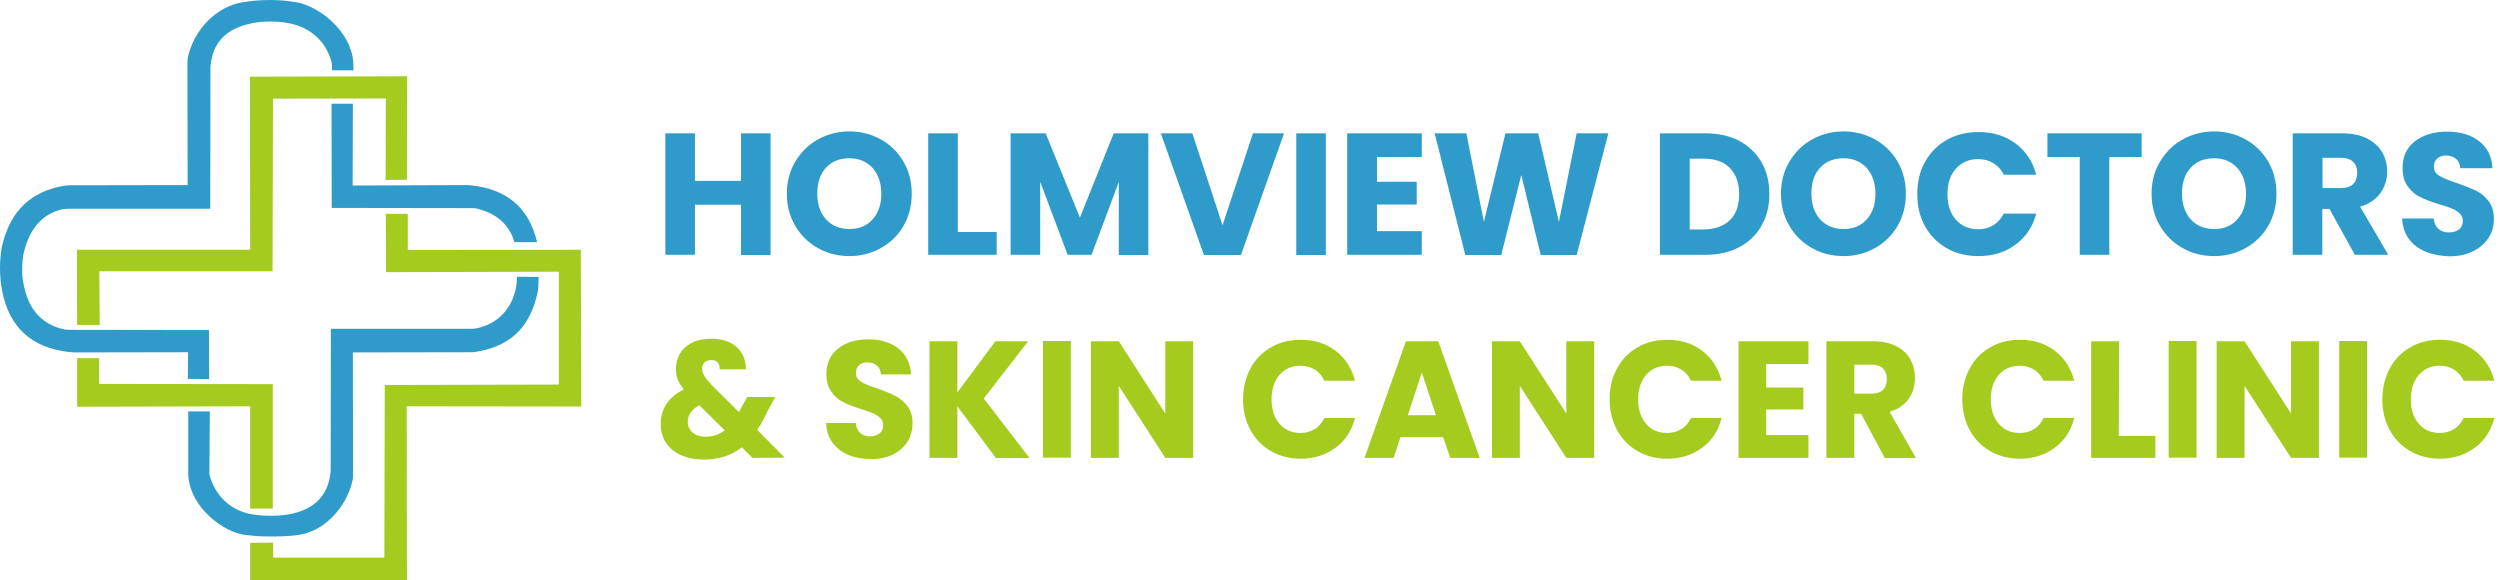
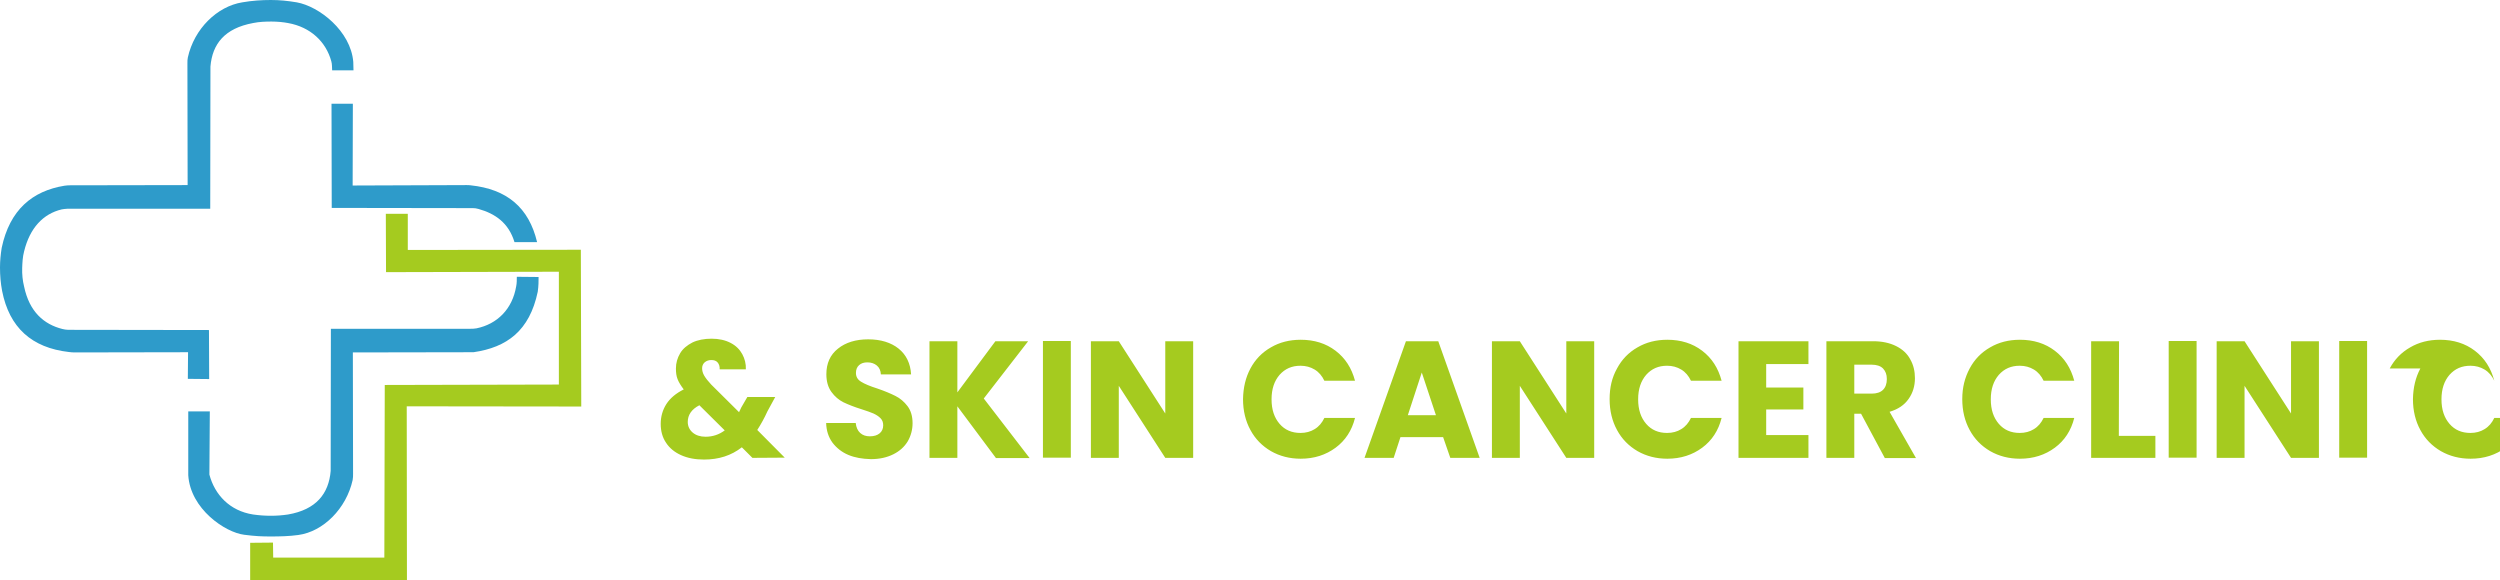
<svg xmlns="http://www.w3.org/2000/svg" id="Layer_1" version="1.1" viewBox="0 0 1183.2 274.5">
  <defs>
    <clipPath id="clippath">
      <path d="M118 101h158v173.5H118z" style="fill:none" />
    </clipPath>
    <style>.st0,.st1{fill:#2e9bca}.st0,.st2{fill-rule:evenodd}.st2,.st4{fill:#a5cb1f}</style>
  </defs>
  <g id="surface1">
-     <path d="m182.5 85.2 10.1-.1.1-49-74.4.2.1 81.9h-82l.1 35.6h10.7l-.2-25.4h82l.2-81.7 53.4-.1-.1 38.6M36.5 169.5v23l81.9-.2v48.4h10.7v-58.9l-82.2-.1v-12.2H36.5" class="st2" />
    <path d="M118.4 256.9v17.6h74.2l-.1-82.2 82.6.1-.2-74.2-81.9.1v-17.1h-10.4l.1 27.6 81.8-.2V182l-82.4.2-.2 81.7h-52.6l-.1-7.1-10.8.1" class="st2" style="clip-path:url(#clippath)" />
    <path d="m89 166.7-.1 12.6 10.1.1-.1-23.2-66.6-.1c-1.2-.1-1.7-.1-2.8-.4-8.7-2.2-15.6-8.1-18.1-20.1-.7-2.8-1-5.8-.9-8.8.1-2.5.2-5.2.9-7.8 2.7-11.1 9-17.8 17.8-19.9 1-.2 1.5-.2 2.6-.3h67.7l.1-67.3c.9-10.7 6.7-18.1 20.2-20.6 2.9-.6 5.9-.7 8.7-.7s5.7.3 7.8.7c10.7 1.9 18 8.9 20.5 18.1.4 1.4.3 2.8.4 4.3h10.1l-.1-4C166 14.7 151.1 3 140.4 1.1 136.1.4 132.5 0 128.2 0s-8.9.3-13.5 1.1C102.8 3 91.9 13.6 88.9 27.2c-.2 1.1-.2 1.5-.2 2.7l.1 57.7-55.8.1c-.9 0-1.6.1-2.5.2C15.3 90.4 4.6 99.3.8 117.3c-.5 3.2-.8 6.2-.8 9.3 0 3.8.3 7.3 1 11.1 3.4 17.3 14 26.9 31.6 28.9.9.1 1.7.2 2.6.2l53.8-.1M244.6 131c0 1.5 0 3.1-.3 4.5-1.8 10.8-9 17.9-18.8 19.9-1.3.2-1.9.2-2.8.2h-66.1l-.1 67.3c-.9 10.7-6.8 18.3-20.2 20.6-2.7.4-5.3.6-8.1.6s-5.6-.2-8.4-.6c-11.1-1.7-18.2-9.4-20.7-18.9l.2-29.9H89.1v30.2c1 16 17.5 27.1 26.5 28.2 5.5.7 8.4.8 12.6.8s8.7-.1 13-.7c11.8-1.6 22.7-12.5 25.7-26 .2-1.1.2-1.9.2-3l-.1-57.4 56.2-.1h.9c15.8-2.3 26.5-10.1 30.4-28.6.4-2.7.4-5 .4-7l-10.3-.1" class="st0" />
    <path d="m166.9 87.8.1-38.7h-10.1l.1 49.3 66.8.1c.9 0 1.6.1 2.7.4 7.8 2.2 14.2 6.5 17 15.7h10.7c-3.9-16.4-14.3-25.1-31.5-26.9-.7-.1-1.2-.1-1.9-.1l-53.9.2" class="st0" />
-     <path d="M364.7 63.1v57.6h-14V96.9h-21.8v23.7h-14V63.1h14v22.5h21.8V63.1h14ZM387.1 117.4c-4.5-2.5-8.1-6-10.7-10.5-2.7-4.5-4-9.6-4-15.2s1.3-10.7 4-15.2 6.2-8 10.7-10.5 9.5-3.8 14.9-3.8 10.4 1.3 14.9 3.8 8.1 6 10.7 10.5 3.9 9.5 3.9 15.2-1.3 10.7-3.9 15.2-6.2 8-10.7 10.5-9.4 3.8-14.8 3.8-10.5-1.2-15-3.8Zm25.9-13.6c2.8-3.1 4.1-7.1 4.1-12.1s-1.4-9.1-4.1-12.2c-2.8-3-6.4-4.6-11-4.6s-8.4 1.5-11.1 4.5c-2.8 3-4.1 7.1-4.1 12.2s1.4 9.1 4.1 12.2c2.8 3 6.5 4.6 11.1 4.6s8.3-1.5 11-4.6ZM453.3 109.8h18.4v10.8h-32.4V63.1h14v46.7ZM543.5 63.1v57.6h-14V86.1l-12.9 34.5h-11.3l-13-34.6v34.6h-14V63.1h16.6l16.2 39.9 16-39.9h16.4ZM607.7 63.1l-20.4 57.6h-17.5l-20.4-57.6h14.9l14.3 43.5L593 63.1h14.7ZM627.5 63.1v57.6h-14V63.1h14ZM651.7 74.3V86h18.8v10.8h-18.8v12.6h21.2v11.2h-35.3V63.1h35.3v11.2h-21.2ZM761.2 63.1l-15 57.6h-17L720 82.8l-9.5 37.9h-17L679 63.1h15l8.3 41.9 10.2-41.9H728l9.8 41.9 8.4-41.9h15ZM823.2 66.7c4.5 2.4 8 5.8 10.5 10.1s3.7 9.4 3.7 15-1.2 10.6-3.7 15-6 7.8-10.6 10.2c-4.6 2.4-9.9 3.6-15.9 3.6h-21.6V63.1h21.6c6.1 0 11.4 1.2 16 3.6Zm-4.5 37.5c3-2.9 4.4-7 4.4-12.3s-1.5-9.4-4.4-12.4-7.1-4.4-12.4-4.4h-6.6v33.5h6.6c5.3-.1 9.5-1.5 12.4-4.4ZM857.6 117.4c-4.5-2.5-8.1-6-10.7-10.5-2.7-4.5-4-9.6-4-15.2s1.3-10.7 4-15.2 6.2-8 10.7-10.5 9.5-3.8 14.9-3.8 10.4 1.3 14.9 3.8 8.1 6 10.7 10.5c2.6 4.5 3.9 9.5 3.9 15.2s-1.3 10.7-3.9 15.2c-2.6 4.5-6.2 8-10.7 10.5s-9.4 3.8-14.8 3.8c-5.5 0-10.5-1.2-15-3.8Zm25.9-13.6c2.8-3.1 4.1-7.1 4.1-12.1s-1.4-9.1-4.1-12.2c-2.8-3-6.4-4.6-11-4.6s-8.4 1.5-11.1 4.5c-2.8 3-4.1 7.1-4.1 12.2s1.4 9.1 4.1 12.2c2.8 3 6.5 4.6 11.1 4.6s8.3-1.5 11-4.6ZM911.1 76.6c2.5-4.5 5.9-7.9 10.3-10.4s9.4-3.7 15-3.7c6.8 0 12.7 1.8 17.5 5.4 4.9 3.6 8.1 8.5 9.8 14.8h-15.4c-1.1-2.4-2.8-4.2-4.9-5.5-2.1-1.3-4.5-1.9-7.2-1.9-4.3 0-7.8 1.5-10.5 4.5s-4 7-4 12.1 1.3 9 4 12.1c2.7 3 6.2 4.5 10.5 4.5 2.7 0 5.1-.6 7.2-1.9 2.1-1.3 3.7-3.1 4.9-5.5h15.4c-1.6 6.2-4.9 11.1-9.8 14.7-4.9 3.6-10.7 5.4-17.5 5.4-5.6 0-10.6-1.2-15-3.7s-7.8-5.9-10.3-10.4c-2.5-4.4-3.7-9.5-3.7-15.2 0-5.8 1.2-10.9 3.7-15.3ZM1013.6 63.1v11.2h-15.3v46.3h-14V74.3H969V63.1h44.6ZM1033 117.4c-4.5-2.5-8.1-6-10.7-10.5-2.7-4.5-4-9.6-4-15.2s1.3-10.7 4-15.2 6.2-8 10.7-10.5 9.5-3.8 14.9-3.8 10.4 1.3 14.9 3.8 8.1 6 10.7 10.5 3.9 9.5 3.9 15.2-1.3 10.7-3.9 15.2-6.2 8-10.7 10.5-9.4 3.8-14.8 3.8c-5.5 0-10.5-1.2-15-3.8Zm25.9-13.6c2.8-3.1 4.1-7.1 4.1-12.1s-1.4-9.1-4.1-12.2c-2.8-3-6.4-4.6-11-4.6s-8.4 1.5-11.1 4.5c-2.8 3-4.1 7.1-4.1 12.2s1.4 9.1 4.1 12.2c2.8 3 6.5 4.6 11.1 4.6s8.3-1.5 11-4.6ZM1114.5 120.6l-12-21.7h-3.4v21.7h-14V63.1h23.5c4.5 0 8.4.8 11.6 2.4 3.2 1.6 5.6 3.8 7.2 6.5 1.6 2.8 2.4 5.8 2.4 9.2 0 3.8-1.1 7.2-3.2 10.2-2.2 3-5.3 5.1-9.6 6.4l13.3 22.8h-15.8ZM1099.2 89h8.7c2.6 0 4.5-.6 5.8-1.9s1.9-3 1.9-5.3-.6-3.9-1.9-5.2c-1.3-1.3-3.2-1.9-5.8-1.9h-8.7V89ZM1148.1 119.2c-3.3-1.4-6-3.4-8-6.1s-3-5.9-3.2-9.7h14.9c.2 2.1 1 3.8 2.2 4.9 1.3 1.1 2.9 1.7 4.9 1.7 2.1 0 3.7-.5 4.9-1.4 1.2-1 1.8-2.3 1.8-4 0-1.4-.5-2.6-1.4-3.5-1-.9-2.1-1.7-3.5-2.3-1.4-.6-3.4-1.3-5.9-2-3.7-1.1-6.8-2.3-9.1-3.4-2.4-1.1-4.4-2.8-6.1-5.1-1.7-2.2-2.5-5.2-2.5-8.8 0-5.4 1.9-9.6 5.8-12.6s8.9-4.6 15.2-4.6 11.5 1.5 15.3 4.6c3.9 3 6 7.3 6.2 12.7h-15.2c-.1-1.9-.8-3.3-2-4.4-1.3-1.1-2.9-1.6-4.8-1.6-1.7 0-3.1.5-4.1 1.4s-1.6 2.2-1.6 3.9c0 1.9.9 3.3 2.6 4.3s4.5 2.2 8.2 3.4c3.7 1.3 6.7 2.5 9.1 3.6 2.3 1.1 4.3 2.8 6 5s2.5 5 2.5 8.4-.8 6.3-2.5 8.9c-1.7 2.7-4.1 4.8-7.3 6.4-3.2 1.6-6.9 2.4-11.2 2.4-4.1-.1-7.8-.8-11.2-2.1Z" class="st1" />
-     <path d="m356.1 216.7-5-5c-5 3.9-10.9 5.8-17.9 5.8-4.2 0-7.8-.7-10.9-2.1-3.1-1.4-5.5-3.4-7.1-5.9-1.7-2.5-2.5-5.5-2.5-8.9s.9-6.6 2.7-9.4c1.8-2.8 4.6-5.1 8.2-6.9-1.3-1.7-2.3-3.3-2.9-4.8s-.8-3.2-.8-5.1c0-2.6.7-5 2-7.2s3.3-3.8 5.8-5.1c2.5-1.2 5.6-1.8 9.1-1.8s6.5.7 9 2 4.3 3.1 5.5 5.3 1.8 4.6 1.7 7.2h-12.4c.1-1.4-.3-2.5-1-3.3s-1.7-1.1-3-1.1c-1.2 0-2.3.4-3.1 1.1-.8.7-1.2 1.7-1.2 2.8s.3 2.3 1 3.5 1.8 2.6 3.3 4.2l13.2 13.1c.1-.3.2-.6.4-.9.2-.4.4-.8.6-1.3l2.9-5h13.2l-3.7 6.8c-1.4 3.1-3 6-4.8 8.8l13 13.1-15.3.1Zm-13.1-13-12-11.9c-3.7 1.9-5.5 4.6-5.5 7.9 0 2 .8 3.7 2.3 5s3.6 2 6.1 2c3.4 0 6.4-1 9.1-3ZM401.5 215.3c-3.1-1.3-5.6-3.3-7.5-5.8-1.9-2.6-2.9-5.7-3-9.3h14c.2 2 .9 3.6 2.1 4.7 1.2 1.1 2.7 1.6 4.6 1.6 2 0 3.5-.5 4.6-1.4s1.7-2.2 1.7-3.8c0-1.4-.4-2.5-1.3-3.4s-2-1.6-3.3-2.2c-1.3-.6-3.2-1.2-5.6-2-3.5-1.1-6.3-2.2-8.6-3.3-2.2-1.1-4.1-2.7-5.7-4.9s-2.4-5-2.4-8.4c0-5.1 1.8-9.2 5.5-12.1 3.6-2.9 8.4-4.4 14.3-4.4s10.8 1.5 14.4 4.4 5.6 7 5.9 12.2h-14.3c-.1-1.8-.7-3.2-1.9-4.2s-2.7-1.5-4.5-1.5c-1.6 0-2.9.4-3.9 1.3s-1.5 2.1-1.5 3.7c0 1.8.8 3.2 2.5 4.2 1.6 1 4.2 2.1 7.7 3.2 3.5 1.2 6.3 2.4 8.5 3.5s4.1 2.7 5.7 4.8 2.4 4.8 2.4 8.1c0 3.1-.8 6-2.3 8.6-1.6 2.6-3.8 4.6-6.8 6.1s-6.5 2.3-10.6 2.3c-4.1-.1-7.6-.7-10.7-2ZM471.3 216.7l-18.2-24.4v24.4h-13.2v-55.2h13.2v24.2l18-24.2h15.5l-21 27.1 21.7 28.2h-16v-.1ZM506.8 161.4v55.2h-13.2v-55.2h13.2ZM564.7 216.7h-13.2l-22-34.1v34.1h-13.2v-55.2h13.2l22 34.2v-34.2h13.2v55.2ZM591.8 174.4c2.3-4.3 5.5-7.6 9.7-10 4.1-2.4 8.8-3.6 14.1-3.6 6.4 0 11.9 1.7 16.5 5.2s7.6 8.2 9.2 14.2h-14.5c-1.1-2.3-2.6-4.1-4.6-5.3s-4.2-1.8-6.7-1.8c-4.1 0-7.3 1.4-9.9 4.3-2.5 2.9-3.8 6.7-3.8 11.6s1.3 8.7 3.8 11.6c2.5 2.9 5.8 4.3 9.9 4.3 2.5 0 4.8-.6 6.7-1.8 2-1.2 3.5-3 4.6-5.3h14.5c-1.5 6-4.6 10.7-9.2 14.1-4.6 3.4-10.1 5.2-16.5 5.2-5.2 0-9.9-1.2-14.1-3.6-4.1-2.4-7.4-5.7-9.7-10-2.3-4.2-3.5-9.1-3.5-14.6.1-5.4 1.2-10.2 3.5-14.5ZM683 206.9h-20.2l-3.2 9.8h-13.8l19.6-55.2h15.3l19.6 55.2h-13.9l-3.4-9.8Zm-3.4-10.4-6.7-20.2-6.6 20.2h13.3ZM754.5 216.7h-13.2l-22-34.1v34.1h-13.2v-55.2h13.2l22 34.2v-34.2h13.2v55.2ZM765.3 174.4c2.3-4.3 5.5-7.6 9.7-10 4.1-2.4 8.8-3.6 14.1-3.6 6.4 0 11.9 1.7 16.5 5.2s7.6 8.2 9.2 14.2h-14.5c-1.1-2.3-2.6-4.1-4.6-5.3s-4.2-1.8-6.7-1.8c-4.1 0-7.3 1.4-9.9 4.3-2.5 2.9-3.8 6.7-3.8 11.6s1.3 8.7 3.8 11.6c2.5 2.9 5.8 4.3 9.9 4.3 2.5 0 4.8-.6 6.7-1.8 2-1.2 3.5-3 4.6-5.3h14.5c-1.5 6-4.6 10.7-9.2 14.1-4.6 3.4-10.1 5.2-16.5 5.2-5.2 0-9.9-1.2-14.1-3.6-4.1-2.4-7.4-5.7-9.7-10-2.3-4.2-3.5-9.1-3.5-14.6s1.1-10.2 3.5-14.5ZM835.9 172.2v11.2h17.6v10.4h-17.6v12.1h20v10.8h-33.1v-55.2h33.1v10.8h-20v-.1ZM892 216.7l-11.2-20.9h-3.2v20.9h-13.2v-55.2h22.1c4.3 0 7.9.8 10.9 2.3s5.3 3.6 6.7 6.3c1.5 2.6 2.2 5.6 2.2 8.9 0 3.7-1 7-3 9.8-2 2.9-5 4.9-9 6.1l12.5 21.9H892v-.1Zm-14.4-30.4h8.2c2.4 0 4.2-.6 5.4-1.8s1.8-2.9 1.8-5.1-.6-3.7-1.8-5c-1.2-1.2-3-1.8-5.4-1.8h-8.2v13.7ZM932.2 174.4c2.3-4.3 5.5-7.6 9.7-10 4.1-2.4 8.8-3.6 14.1-3.6 6.4 0 11.9 1.7 16.5 5.2s7.6 8.2 9.2 14.2h-14.5c-1.1-2.3-2.6-4.1-4.6-5.3s-4.2-1.8-6.7-1.8c-4.1 0-7.3 1.4-9.9 4.3-2.5 2.9-3.8 6.7-3.8 11.6s1.3 8.7 3.8 11.6c2.5 2.9 5.8 4.3 9.9 4.3 2.5 0 4.8-.6 6.7-1.8 2-1.2 3.5-3 4.6-5.3h14.5c-1.5 6-4.6 10.7-9.2 14.1-4.6 3.4-10.1 5.2-16.5 5.2-5.2 0-9.9-1.2-14.1-3.6-4.1-2.4-7.4-5.7-9.7-10-2.3-4.2-3.5-9.1-3.5-14.6s1.2-10.2 3.5-14.5ZM1002.8 206.3h17.3v10.4h-30.4v-55.2h13.2l-.1 44.8ZM1039.6 161.4v55.2h-13.2v-55.2h13.2ZM1097.5 216.7h-13.2l-22-34.1v34.1h-13.2v-55.2h13.2l22 34.2v-34.2h13.2v55.2ZM1120.3 161.4v55.2h-13.2v-55.2h13.2ZM1131 174.4c2.3-4.3 5.5-7.6 9.7-10 4.1-2.4 8.8-3.6 14.1-3.6 6.4 0 11.9 1.7 16.5 5.2s7.6 8.2 9.2 14.2H1166c-1.1-2.3-2.6-4.1-4.6-5.3s-4.2-1.8-6.7-1.8c-4.1 0-7.3 1.4-9.9 4.3-2.5 2.9-3.8 6.7-3.8 11.6s1.3 8.7 3.8 11.6c2.5 2.9 5.8 4.3 9.9 4.3 2.5 0 4.8-.6 6.7-1.8 2-1.2 3.5-3 4.6-5.3h14.5c-1.5 6-4.6 10.7-9.2 14.1-4.6 3.4-10.1 5.2-16.5 5.2-5.2 0-9.9-1.2-14.1-3.6-4.1-2.4-7.4-5.7-9.7-10-2.3-4.2-3.5-9.1-3.5-14.6.1-5.4 1.2-10.2 3.5-14.5Z" class="st4" />
+     <path d="m356.1 216.7-5-5c-5 3.9-10.9 5.8-17.9 5.8-4.2 0-7.8-.7-10.9-2.1-3.1-1.4-5.5-3.4-7.1-5.9-1.7-2.5-2.5-5.5-2.5-8.9s.9-6.6 2.7-9.4c1.8-2.8 4.6-5.1 8.2-6.9-1.3-1.7-2.3-3.3-2.9-4.8s-.8-3.2-.8-5.1c0-2.6.7-5 2-7.2s3.3-3.8 5.8-5.1c2.5-1.2 5.6-1.8 9.1-1.8s6.5.7 9 2 4.3 3.1 5.5 5.3 1.8 4.6 1.7 7.2h-12.4c.1-1.4-.3-2.5-1-3.3s-1.7-1.1-3-1.1c-1.2 0-2.3.4-3.1 1.1-.8.7-1.2 1.7-1.2 2.8s.3 2.3 1 3.5 1.8 2.6 3.3 4.2l13.2 13.1c.1-.3.2-.6.4-.9.2-.4.4-.8.6-1.3l2.9-5h13.2l-3.7 6.8c-1.4 3.1-3 6-4.8 8.8l13 13.1-15.3.1Zm-13.1-13-12-11.9c-3.7 1.9-5.5 4.6-5.5 7.9 0 2 .8 3.7 2.3 5s3.6 2 6.1 2c3.4 0 6.4-1 9.1-3ZM401.5 215.3c-3.1-1.3-5.6-3.3-7.5-5.8-1.9-2.6-2.9-5.7-3-9.3h14c.2 2 .9 3.6 2.1 4.7 1.2 1.1 2.7 1.6 4.6 1.6 2 0 3.5-.5 4.6-1.4s1.7-2.2 1.7-3.8c0-1.4-.4-2.5-1.3-3.4s-2-1.6-3.3-2.2c-1.3-.6-3.2-1.2-5.6-2-3.5-1.1-6.3-2.2-8.6-3.3-2.2-1.1-4.1-2.7-5.7-4.9s-2.4-5-2.4-8.4c0-5.1 1.8-9.2 5.5-12.1 3.6-2.9 8.4-4.4 14.3-4.4s10.8 1.5 14.4 4.4 5.6 7 5.9 12.2h-14.3c-.1-1.8-.7-3.2-1.9-4.2s-2.7-1.5-4.5-1.5c-1.6 0-2.9.4-3.9 1.3s-1.5 2.1-1.5 3.7c0 1.8.8 3.2 2.5 4.2 1.6 1 4.2 2.1 7.7 3.2 3.5 1.2 6.3 2.4 8.5 3.5s4.1 2.7 5.7 4.8 2.4 4.8 2.4 8.1c0 3.1-.8 6-2.3 8.6-1.6 2.6-3.8 4.6-6.8 6.1s-6.5 2.3-10.6 2.3c-4.1-.1-7.6-.7-10.7-2ZM471.3 216.7l-18.2-24.4v24.4h-13.2v-55.2h13.2v24.2l18-24.2h15.5l-21 27.1 21.7 28.2h-16v-.1ZM506.8 161.4v55.2h-13.2v-55.2h13.2ZM564.7 216.7h-13.2l-22-34.1v34.1h-13.2v-55.2h13.2l22 34.2v-34.2h13.2v55.2ZM591.8 174.4c2.3-4.3 5.5-7.6 9.7-10 4.1-2.4 8.8-3.6 14.1-3.6 6.4 0 11.9 1.7 16.5 5.2s7.6 8.2 9.2 14.2h-14.5c-1.1-2.3-2.6-4.1-4.6-5.3s-4.2-1.8-6.7-1.8c-4.1 0-7.3 1.4-9.9 4.3-2.5 2.9-3.8 6.7-3.8 11.6s1.3 8.7 3.8 11.6c2.5 2.9 5.8 4.3 9.9 4.3 2.5 0 4.8-.6 6.7-1.8 2-1.2 3.5-3 4.6-5.3h14.5c-1.5 6-4.6 10.7-9.2 14.1-4.6 3.4-10.1 5.2-16.5 5.2-5.2 0-9.9-1.2-14.1-3.6-4.1-2.4-7.4-5.7-9.7-10-2.3-4.2-3.5-9.1-3.5-14.6.1-5.4 1.2-10.2 3.5-14.5ZM683 206.9h-20.2l-3.2 9.8h-13.8l19.6-55.2h15.3l19.6 55.2h-13.9l-3.4-9.8Zm-3.4-10.4-6.7-20.2-6.6 20.2h13.3ZM754.5 216.7h-13.2l-22-34.1v34.1h-13.2v-55.2h13.2l22 34.2v-34.2h13.2v55.2ZM765.3 174.4c2.3-4.3 5.5-7.6 9.7-10 4.1-2.4 8.8-3.6 14.1-3.6 6.4 0 11.9 1.7 16.5 5.2s7.6 8.2 9.2 14.2h-14.5c-1.1-2.3-2.6-4.1-4.6-5.3s-4.2-1.8-6.7-1.8c-4.1 0-7.3 1.4-9.9 4.3-2.5 2.9-3.8 6.7-3.8 11.6s1.3 8.7 3.8 11.6c2.5 2.9 5.8 4.3 9.9 4.3 2.5 0 4.8-.6 6.7-1.8 2-1.2 3.5-3 4.6-5.3h14.5c-1.5 6-4.6 10.7-9.2 14.1-4.6 3.4-10.1 5.2-16.5 5.2-5.2 0-9.9-1.2-14.1-3.6-4.1-2.4-7.4-5.7-9.7-10-2.3-4.2-3.5-9.1-3.5-14.6s1.1-10.2 3.5-14.5ZM835.9 172.2v11.2h17.6v10.4h-17.6v12.1h20v10.8h-33.1v-55.2h33.1v10.8h-20v-.1ZM892 216.7l-11.2-20.9h-3.2v20.9h-13.2v-55.2h22.1c4.3 0 7.9.8 10.9 2.3s5.3 3.6 6.7 6.3c1.5 2.6 2.2 5.6 2.2 8.9 0 3.7-1 7-3 9.8-2 2.9-5 4.9-9 6.1l12.5 21.9H892v-.1Zm-14.4-30.4h8.2c2.4 0 4.2-.6 5.4-1.8s1.8-2.9 1.8-5.1-.6-3.7-1.8-5c-1.2-1.2-3-1.8-5.4-1.8h-8.2v13.7ZM932.2 174.4c2.3-4.3 5.5-7.6 9.7-10 4.1-2.4 8.8-3.6 14.1-3.6 6.4 0 11.9 1.7 16.5 5.2s7.6 8.2 9.2 14.2h-14.5c-1.1-2.3-2.6-4.1-4.6-5.3s-4.2-1.8-6.7-1.8c-4.1 0-7.3 1.4-9.9 4.3-2.5 2.9-3.8 6.7-3.8 11.6s1.3 8.7 3.8 11.6c2.5 2.9 5.8 4.3 9.9 4.3 2.5 0 4.8-.6 6.7-1.8 2-1.2 3.5-3 4.6-5.3h14.5c-1.5 6-4.6 10.7-9.2 14.1-4.6 3.4-10.1 5.2-16.5 5.2-5.2 0-9.9-1.2-14.1-3.6-4.1-2.4-7.4-5.7-9.7-10-2.3-4.2-3.5-9.1-3.5-14.6s1.2-10.2 3.5-14.5ZM1002.8 206.3h17.3v10.4h-30.4v-55.2h13.2l-.1 44.8ZM1039.6 161.4v55.2h-13.2v-55.2h13.2ZM1097.5 216.7h-13.2l-22-34.1v34.1h-13.2v-55.2h13.2l22 34.2v-34.2h13.2v55.2ZM1120.3 161.4v55.2h-13.2v-55.2h13.2ZM1131 174.4c2.3-4.3 5.5-7.6 9.7-10 4.1-2.4 8.8-3.6 14.1-3.6 6.4 0 11.9 1.7 16.5 5.2s7.6 8.2 9.2 14.2c-1.1-2.3-2.6-4.1-4.6-5.3s-4.2-1.8-6.7-1.8c-4.1 0-7.3 1.4-9.9 4.3-2.5 2.9-3.8 6.7-3.8 11.6s1.3 8.7 3.8 11.6c2.5 2.9 5.8 4.3 9.9 4.3 2.5 0 4.8-.6 6.7-1.8 2-1.2 3.5-3 4.6-5.3h14.5c-1.5 6-4.6 10.7-9.2 14.1-4.6 3.4-10.1 5.2-16.5 5.2-5.2 0-9.9-1.2-14.1-3.6-4.1-2.4-7.4-5.7-9.7-10-2.3-4.2-3.5-9.1-3.5-14.6.1-5.4 1.2-10.2 3.5-14.5Z" class="st4" />
  </g>
</svg>